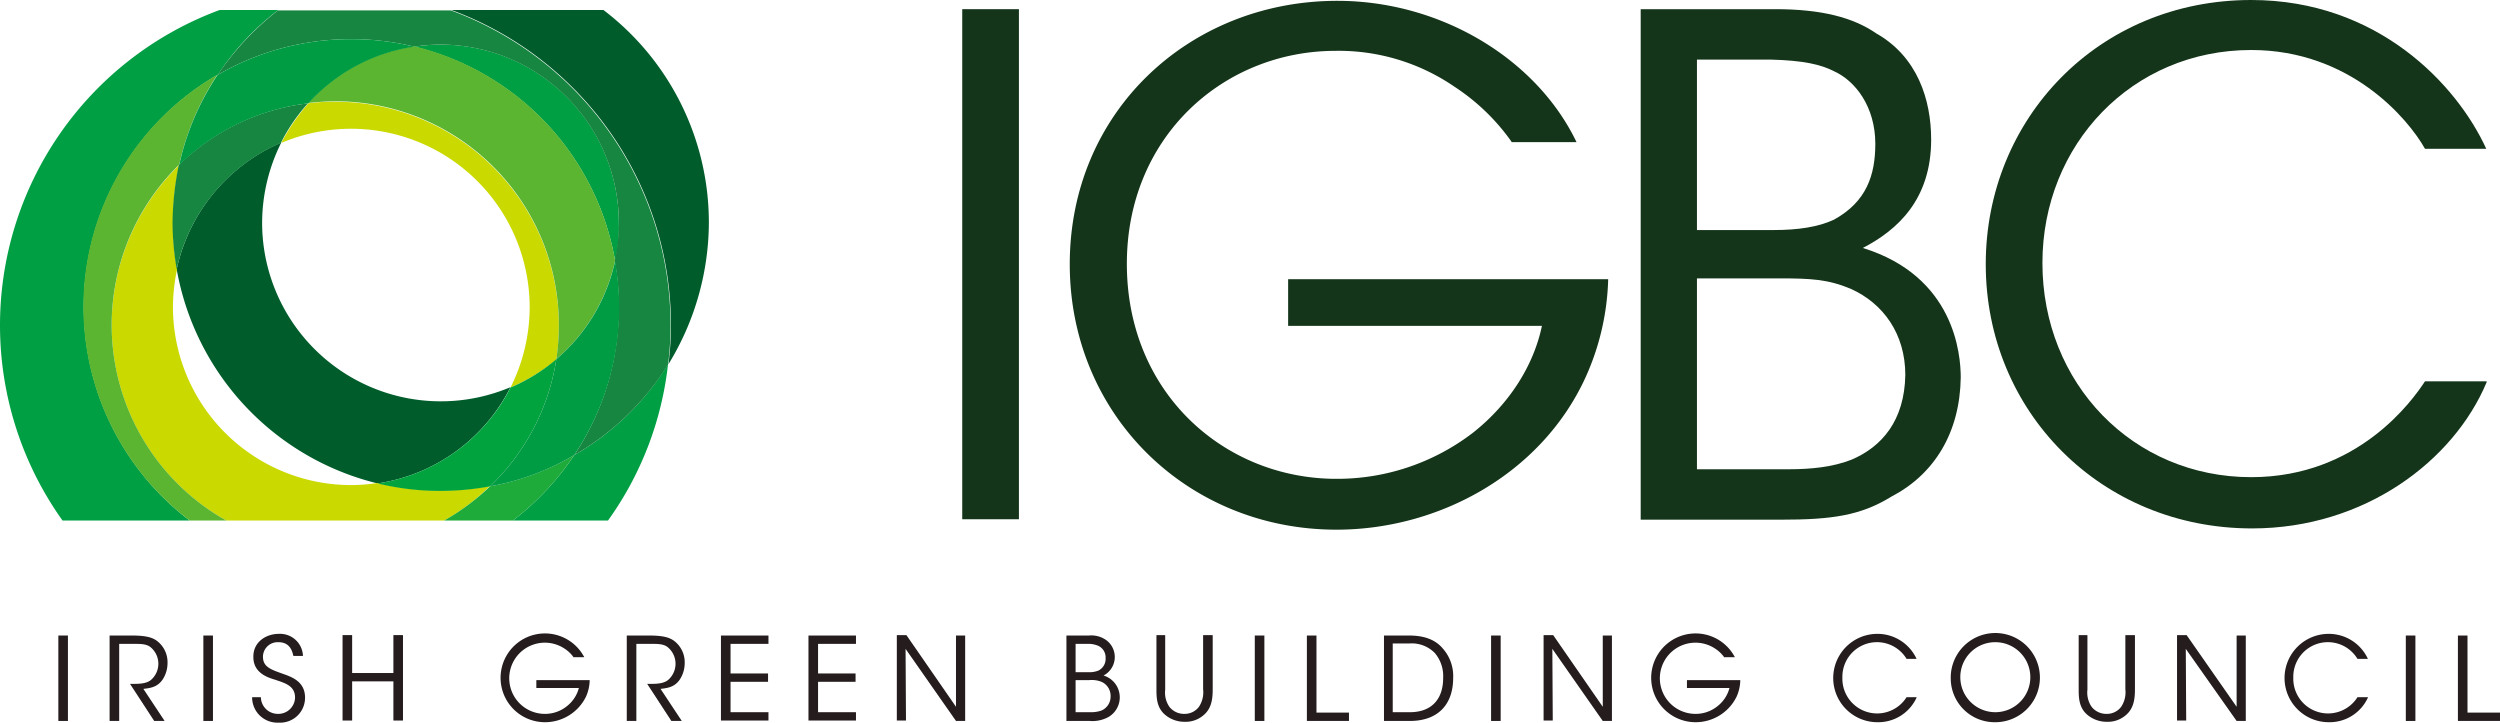
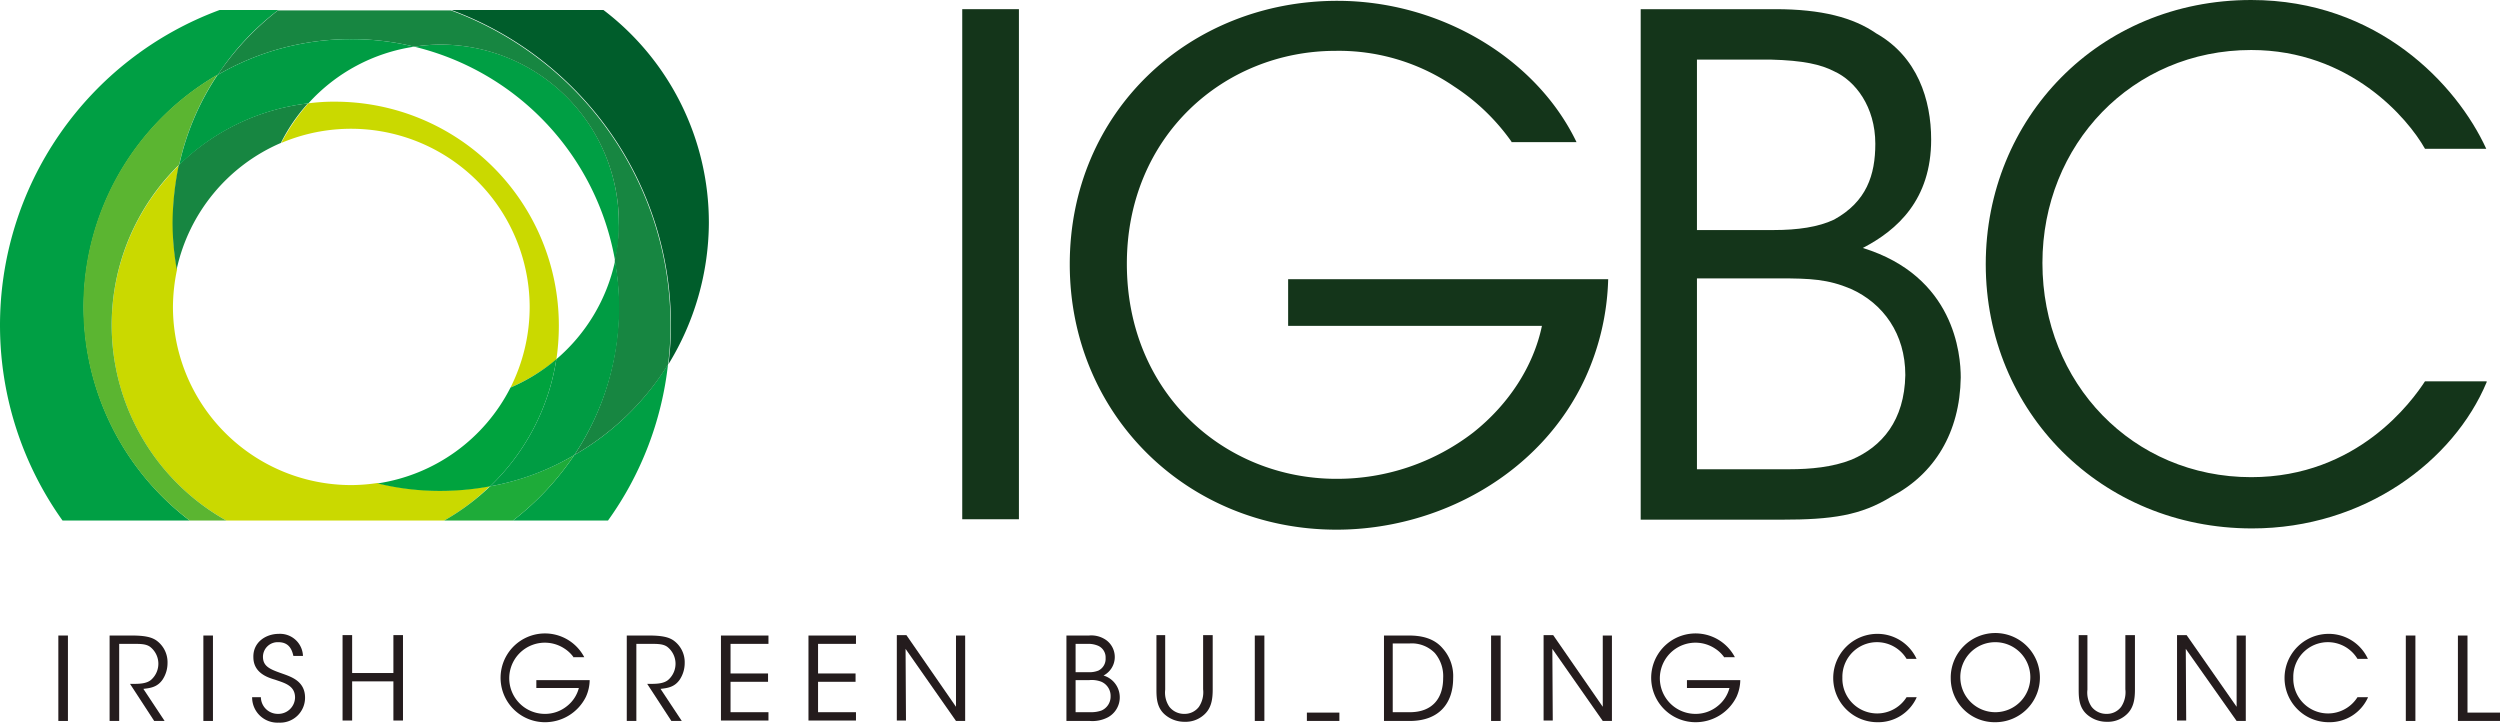
<svg xmlns="http://www.w3.org/2000/svg" width="599.9" height="173.4" viewBox="0 0 599.9 173.4">
  <g id="irish-green-building-council-igbc-seeklogo.com" transform="translate(-20.5 -235.3)">
    <rect id="Rectangle_818" data-name="Rectangle 818" width="13.6" height="122.4" transform="translate(251.4 237.5)" fill="#14351a" />
    <g id="Group_1037" data-name="Group 1037">
      <path id="Path_145" data-name="Path 145" d="M383.2,269.3a50.528,50.528,0,0,0-13.7-13.2,49.047,49.047,0,0,0-28.5-8.6c-26.8,0-50.1,20.5-50.1,51.1,0,31.1,23.5,51.6,50.3,51.6A53.5,53.5,0,0,0,374,339.1c8.6-6.8,14.5-16,16.5-25.6H329.6V302.3h76.8a60.779,60.779,0,0,1-5.5,23.7c-10.6,23-35.1,36.4-59.7,36.4-35.7,0-64-27.5-64-63.7,0-36.7,28.8-63.2,64.2-63.2,24.8,0,47.8,13.9,57.4,33.9H383.2Z" fill="#14351a" />
      <path id="Path_146" data-name="Path 146" d="M414.2,237.5h32.3c11.1,0,18.7,2,24.2,5.8,9.9,5.6,13.2,15.9,13.2,25.5,0,14.4-8.1,21.7-16.4,26,22,6.8,23.5,25.5,23.5,31.1-.2,13.2-6.3,23.2-16.7,28.6C467,359,460.1,360,448,360H414.2V237.5Zm13.5,53h18.5c5.6,0,10.6-.7,14.4-2.5,7.8-4.3,9.9-10.7,9.9-18.2,0-8.9-4.8-15.1-9.9-17.4-3.1-1.6-7.3-2.6-15.2-2.8H427.7v40.9Zm0,57.4h22.2c5,0,10.4-.5,14.9-2.3,7.3-3.1,12.7-9.4,12.9-20.3,0-9.9-5.3-17.2-13.1-20.7-5.5-2.3-9.6-2.5-17.2-2.5H427.7v45.8Z" fill="#14351a" />
      <path id="Path_147" data-name="Path 147" d="M617.2,327c-7.9,18.9-29.3,35.1-56.3,35.1-36.2,0-63.9-28-63.9-63.4,0-34.9,27-63.4,63.7-63.4,30.3,0,49.3,20.2,56.4,35.7H602.4c-4.1-7.3-18-23.7-41.7-23.7-28.6,0-50.1,22.7-50.1,51.1,0,28.9,21.7,51.4,50.1,51.4,25.6,0,38.7-18.4,41.7-23h14.8Z" fill="#14351a" />
      <path id="Path_148" data-name="Path 148" d="M180.9,322.7a73,73,0,0,0,.6-9.4,80.484,80.484,0,0,0-52.7-75.6h36.5a64.082,64.082,0,0,1,25.3,51.1,65.386,65.386,0,0,1-9.7,33.9" fill="#005d2b" />
-       <path id="Path_149" data-name="Path 149" d="M111.1,351.3a64.473,64.473,0,0,1-48.2-51.4A42.979,42.979,0,0,1,88,269.5a43.225,43.225,0,0,0-4.6,19.3A42.868,42.868,0,0,0,143,328.2a42.752,42.752,0,0,1-31.9,23.1" fill="#005d2b" />
      <path id="Path_150" data-name="Path 150" d="M166.4,360.2H143.6a66.487,66.487,0,0,0,14.7-15.7,63.513,63.513,0,0,0,22.5-21.8,79.243,79.243,0,0,1-14.4,37.5" fill="#009f44" />
      <path id="Path_151" data-name="Path 151" d="M168.1,297.9a64.209,64.209,0,0,0-48.2-51.4,44.573,44.573,0,0,1,6.3-.5A42.784,42.784,0,0,1,169,288.8a34.317,34.317,0,0,1-.9,9.1" fill="#009f44" />
      <path id="Path_152" data-name="Path 152" d="M66,360.2H35.5A80.653,80.653,0,0,1,73.2,237.7H87.3a62.825,62.825,0,0,0-14.5,15.5,64.381,64.381,0,0,0-6.8,107" fill="#009f44" />
      <path id="Path_153" data-name="Path 153" d="M158.3,344.5A63.813,63.813,0,0,0,169,308.9a56.988,56.988,0,0,0-1-11,44.309,44.309,0,0,0,1-9A42.87,42.87,0,0,0,126.2,246a43.424,43.424,0,0,0-6.3.5,62.441,62.441,0,0,0-15.1-1.8,63.4,63.4,0,0,0-32.1,8.6,66.826,66.826,0,0,1,14.5-15.5h41.5a80.484,80.484,0,0,1,52.7,75.6,72.992,72.992,0,0,1-.6,9.4,64.092,64.092,0,0,1-22.5,21.7" fill="#178641" />
      <path id="Path_154" data-name="Path 154" d="M143,328.3a43.225,43.225,0,0,0,4.6-19.3A42.868,42.868,0,0,0,88,269.6a47.033,47.033,0,0,1,6.5-9.5,45.836,45.836,0,0,1,6.4-.4,53.71,53.71,0,0,1,53.7,53.7,55.542,55.542,0,0,1-.6,8.2,46.887,46.887,0,0,1-11,6.7" fill="#cad900" />
      <path id="Path_155" data-name="Path 155" d="M127.1,360.2H74.8a53.688,53.688,0,0,1-11.3-85.3,64.578,64.578,0,0,0-1.5,14,56.269,56.269,0,0,0,1,11,44.31,44.31,0,0,0-1,9,42.784,42.784,0,0,0,42.8,42.8,43.426,43.426,0,0,0,6.3-.5,62.441,62.441,0,0,0,15.1,1.8,66.67,66.67,0,0,0,11.9-1.1,52.116,52.116,0,0,1-11,8.3" fill="#cad900" />
      <path id="Path_156" data-name="Path 156" d="M62.9,299.9h0a67.155,67.155,0,0,1-1-11,71.465,71.465,0,0,1,1.5-14,53.218,53.218,0,0,1,31-14.8,42.038,42.038,0,0,0-6.5,9.5,42.959,42.959,0,0,0-25,30.3" fill="#178641" />
      <path id="Path_157" data-name="Path 157" d="M126.2,353.1a62.442,62.442,0,0,1-15.1-1.8,42.875,42.875,0,0,0,31.9-23,43,43,0,0,0,11-6.8A53.531,53.531,0,0,1,138.1,352a65.82,65.82,0,0,1-11.9,1.1" fill="#00a33e" />
-       <path id="Path_158" data-name="Path 158" d="M154,321.5a55.544,55.544,0,0,0,.6-8.2,53.646,53.646,0,0,0-53.7-53.7c-2.2,0-4.3.2-6.4.4a42.689,42.689,0,0,1,25.4-13.6,64.341,64.341,0,0,1,48.2,51.4A43.13,43.13,0,0,1,154,321.5" fill="#5bb531" />
      <path id="Path_159" data-name="Path 159" d="M74.8,360.2H66a64.311,64.311,0,0,1,6.7-107,63.866,63.866,0,0,0-9.2,21.6,53.787,53.787,0,0,0,11.3,85.4" fill="#5bb531" />
      <path id="Path_160" data-name="Path 160" d="M143.6,360.2H127.1a55.257,55.257,0,0,0,11-8.2,61.425,61.425,0,0,0,20.2-7.5,66.488,66.488,0,0,1-14.7,15.7" fill="#1eab39" />
      <path id="Path_161" data-name="Path 161" d="M138.1,352A53.531,53.531,0,0,0,154,321.5a42.864,42.864,0,0,0,14.1-23.6,67.154,67.154,0,0,1,1,11,63.891,63.891,0,0,1-10.8,35.6,60.6,60.6,0,0,1-20.2,7.5" fill="#009c43" />
      <path id="Path_162" data-name="Path 162" d="M63.5,274.9a63.027,63.027,0,0,1,9.2-21.6,63.4,63.4,0,0,1,32.1-8.6,62.441,62.441,0,0,1,15.1,1.8,42.689,42.689,0,0,0-25.4,13.6,53.218,53.218,0,0,0-31,14.8" fill="#009c43" />
    </g>
    <g id="Group_1038" data-name="Group 1038">
      <path id="Path_163" data-name="Path 163" d="M34.5,387.8h2.3v20.5H34.5Z" fill="#241c1d" />
      <path id="Path_164" data-name="Path 164" d="M46.8,387.8h5.3c3.2,0,4.7.4,5.8,1.1a6.415,6.415,0,0,1,2.8,5.5,7.212,7.212,0,0,1-1.2,4c-1.2,1.7-2.7,2-4.6,2.2l5.1,7.7H57.5l-5.8-8.9h.7c1.4,0,3.4,0,4.5-1.1a5.143,5.143,0,0,0-.4-7.8c-1-.7-2.3-.7-4.2-.7H49.1v18.5H46.8V387.8Z" fill="#241c1d" />
      <path id="Path_165" data-name="Path 165" d="M69.3,387.8h2.3v20.5H69.3Z" fill="#241c1d" />
      <path id="Path_166" data-name="Path 166" d="M83.1,402.5a4.062,4.062,0,0,0,4.1,4.1,4.011,4.011,0,0,0,4.1-3.9c0-2.9-2.5-3.5-4.8-4.3-1.7-.5-5.2-1.6-5.2-5.4-.1-3.6,3-5.6,6.1-5.6a5.5,5.5,0,0,1,5.8,5.3H90.9c-.3-1.3-.9-3.3-3.6-3.3a3.525,3.525,0,0,0-3.7,3.5c0,2.5,2,3.1,5.1,4.2,1.9.7,5,1.8,5,5.6a5.969,5.969,0,0,1-6.3,6,6.063,6.063,0,0,1-6.4-6.1h2.1Z" fill="#241c1d" />
      <path id="Path_167" data-name="Path 167" d="M102.7,408.2V387.7H105v9.1h9.9v-9.1h2.3v20.5h-2.3v-9.4H105v9.4Z" fill="#241c1d" />
      <path id="Path_168" data-name="Path 168" d="M158.2,393.1a8.041,8.041,0,0,0-2.3-2.2,8.542,8.542,0,1,0-4.8,15.7,8.333,8.333,0,0,0,5.5-1.9,8.107,8.107,0,0,0,2.8-4.3H149.2v-1.9H162a10.034,10.034,0,0,1-.9,4,10.951,10.951,0,0,1-10,6.1,10.651,10.651,0,1,1,9.6-15.6h-2.5Z" fill="#241c1d" />
      <path id="Path_169" data-name="Path 169" d="M170.9,387.8h5.3c3.2,0,4.7.4,5.8,1.1a6.415,6.415,0,0,1,2.8,5.5,7.211,7.211,0,0,1-1.2,4c-1.2,1.7-2.7,2-4.6,2.2l5.1,7.7h-2.5l-5.8-8.9h.7c1.4,0,3.4,0,4.5-1.1a5.143,5.143,0,0,0-.4-7.8c-1-.7-2.3-.7-4.2-.7h-3.2v18.5h-2.3V387.8Z" fill="#241c1d" />
      <path id="Path_170" data-name="Path 170" d="M193.5,387.8h11.4v2h-9.1v7.1h9v2h-9v7.3h9.1v2H193.5Z" fill="#241c1d" />
      <path id="Path_171" data-name="Path 171" d="M214.5,387.8h11.4v2h-9.1v7.1h9v2h-9v7.3h9.1v2H214.5Z" fill="#241c1d" />
      <path id="Path_172" data-name="Path 172" d="M249.9,404.9V387.8h2.2v20.5h-2.2L237.8,391l.1,17.2h-2.2V387.7H238Z" fill="#241c1d" />
      <path id="Path_173" data-name="Path 173" d="M276.4,387.8h5.4a6.2,6.2,0,0,1,4,1,5.013,5.013,0,0,1-.5,8.6,5.459,5.459,0,0,1,1.1,10,8.017,8.017,0,0,1-4.4.9h-5.6Zm2.2,8.8h3.1a5.749,5.749,0,0,0,2.4-.4,3.131,3.131,0,0,0,1.7-3,3.047,3.047,0,0,0-1.7-2.9,5.916,5.916,0,0,0-2.5-.5h-3Zm0,9.6h3.7a7.267,7.267,0,0,0,2.5-.4,3.637,3.637,0,0,0,2.2-3.4,3.69,3.69,0,0,0-2.2-3.5,6.373,6.373,0,0,0-2.9-.4h-3.3v7.7Z" fill="#241c1d" />
      <path id="Path_174" data-name="Path 174" d="M300.1,387.8v13a6.017,6.017,0,0,0,1,4.1,4.463,4.463,0,0,0,3.6,1.7,4.264,4.264,0,0,0,3.5-1.7,6.288,6.288,0,0,0,1-4.2v-13h2.3v13c0,2.4-.3,4.7-2.3,6.3a6.523,6.523,0,0,1-4.4,1.5,7.167,7.167,0,0,1-4.5-1.5c-2.2-1.7-2.3-4.1-2.3-6.3v-13h2.1Z" fill="#241c1d" />
      <path id="Path_175" data-name="Path 175" d="M321.6,387.8h2.3v20.5h-2.3Z" fill="#241c1d" />
-       <path id="Path_176" data-name="Path 176" d="M334.1,387.8h2.3v18.5h7.8v2H334.1V387.8Z" fill="#241c1d" />
+       <path id="Path_176" data-name="Path 176" d="M334.1,387.8v18.5h7.8v2H334.1V387.8Z" fill="#241c1d" />
      <path id="Path_177" data-name="Path 177" d="M352.5,387.8h6.1c2.9,0,6,.6,8.1,3.1a9.942,9.942,0,0,1,2.5,7.1c0,6.2-3.5,10.3-10.4,10.3h-6.2V387.8Zm2.2,18.4h4.1c5.3,0,8-3.2,8-8.2a8.552,8.552,0,0,0-2-6,7.734,7.734,0,0,0-6-2.3h-4.1Z" fill="#241c1d" />
      <path id="Path_178" data-name="Path 178" d="M378.3,387.8h2.3v20.5h-2.3Z" fill="#241c1d" />
      <path id="Path_179" data-name="Path 179" d="M405.1,404.9V387.8h2.2v20.5h-2.2L393,391l.1,17.2h-2.2V387.7h2.3Z" fill="#241c1d" />
      <path id="Path_180" data-name="Path 180" d="M434.3,393.1a8.041,8.041,0,0,0-2.3-2.2,8.542,8.542,0,1,0-4.8,15.7,8.333,8.333,0,0,0,5.5-1.9,8.107,8.107,0,0,0,2.8-4.3H425.3v-1.9h12.8a10.034,10.034,0,0,1-.9,4,10.951,10.951,0,0,1-10,6.1,10.651,10.651,0,1,1,9.6-15.6h-2.5Z" fill="#241c1d" />
      <path id="Path_181" data-name="Path 181" d="M480.4,402.7a10.1,10.1,0,0,1-9.4,5.9,10.6,10.6,0,1,1,0-21.2,10.336,10.336,0,0,1,9.4,6H478a8.3,8.3,0,0,0-15.4,4.5,8.343,8.343,0,0,0,15.4,4.7h2.4Z" fill="#241c1d" />
      <path id="Path_182" data-name="Path 182" d="M488.6,398.1a10.7,10.7,0,1,1,10.7,10.5,10.523,10.523,0,0,1-10.7-10.5Zm2.3-.1a8.4,8.4,0,1,0,8.4-8.6,8.37,8.37,0,0,0-8.4,8.6Z" fill="#241c1d" />
      <path id="Path_183" data-name="Path 183" d="M521.4,387.8v13a6.017,6.017,0,0,0,1,4.1,4.462,4.462,0,0,0,3.6,1.7,4.264,4.264,0,0,0,3.5-1.7,6.288,6.288,0,0,0,1-4.2v-13h2.3v13c0,2.4-.3,4.7-2.3,6.3a6.523,6.523,0,0,1-4.4,1.5,7.167,7.167,0,0,1-4.5-1.5c-2.2-1.7-2.3-4.1-2.3-6.3v-13h2.1Z" fill="#241c1d" />
      <path id="Path_184" data-name="Path 184" d="M557.2,404.9V387.8h2.2v20.5h-2.2L545,391l.1,17.2h-2.2V387.7h2.3Z" fill="#241c1d" />
      <path id="Path_185" data-name="Path 185" d="M588.7,402.7a10.1,10.1,0,0,1-9.4,5.9,10.6,10.6,0,1,1,0-21.2,10.336,10.336,0,0,1,9.4,6h-2.5a8.3,8.3,0,0,0-15.4,4.5,8.343,8.343,0,0,0,15.4,4.7h2.5Z" fill="#241c1d" />
      <path id="Path_186" data-name="Path 186" d="M597.8,387.8h2.3v20.5h-2.3Z" fill="#241c1d" />
      <path id="Path_187" data-name="Path 187" d="M610.3,387.8h2.3v18.5h7.8v2H610.3Z" fill="#241c1d" />
    </g>
  </g>
</svg>